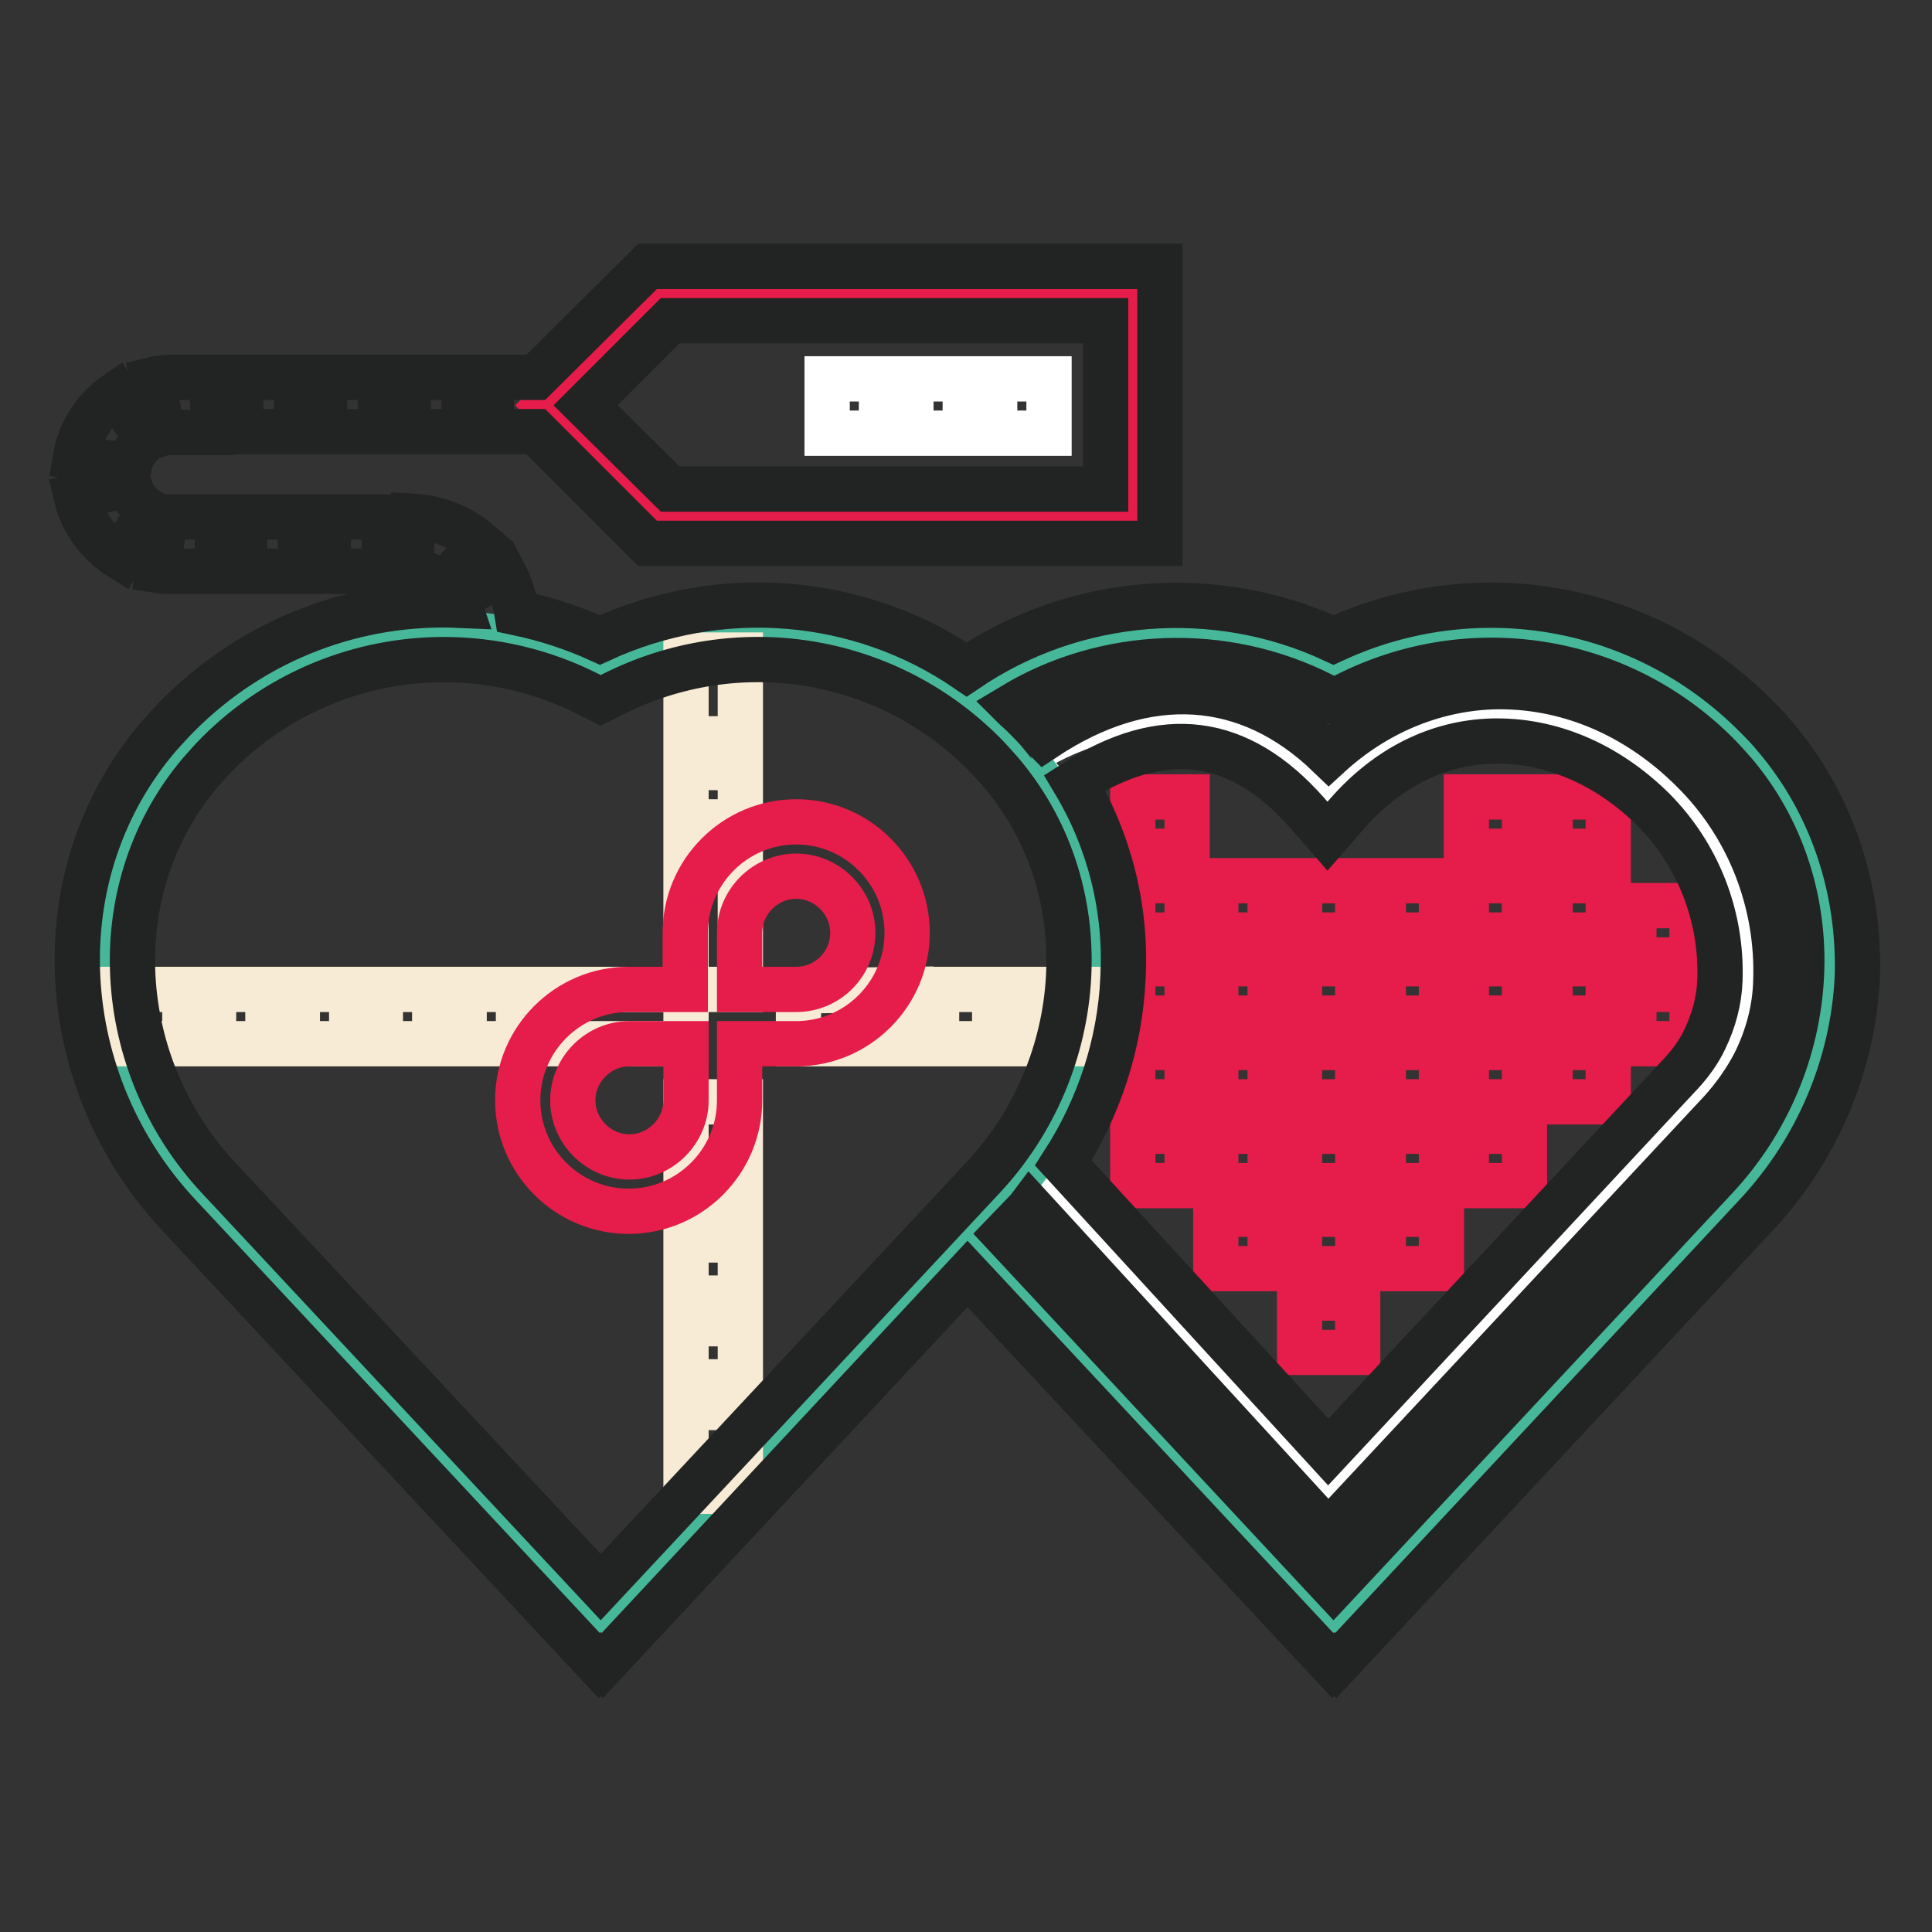
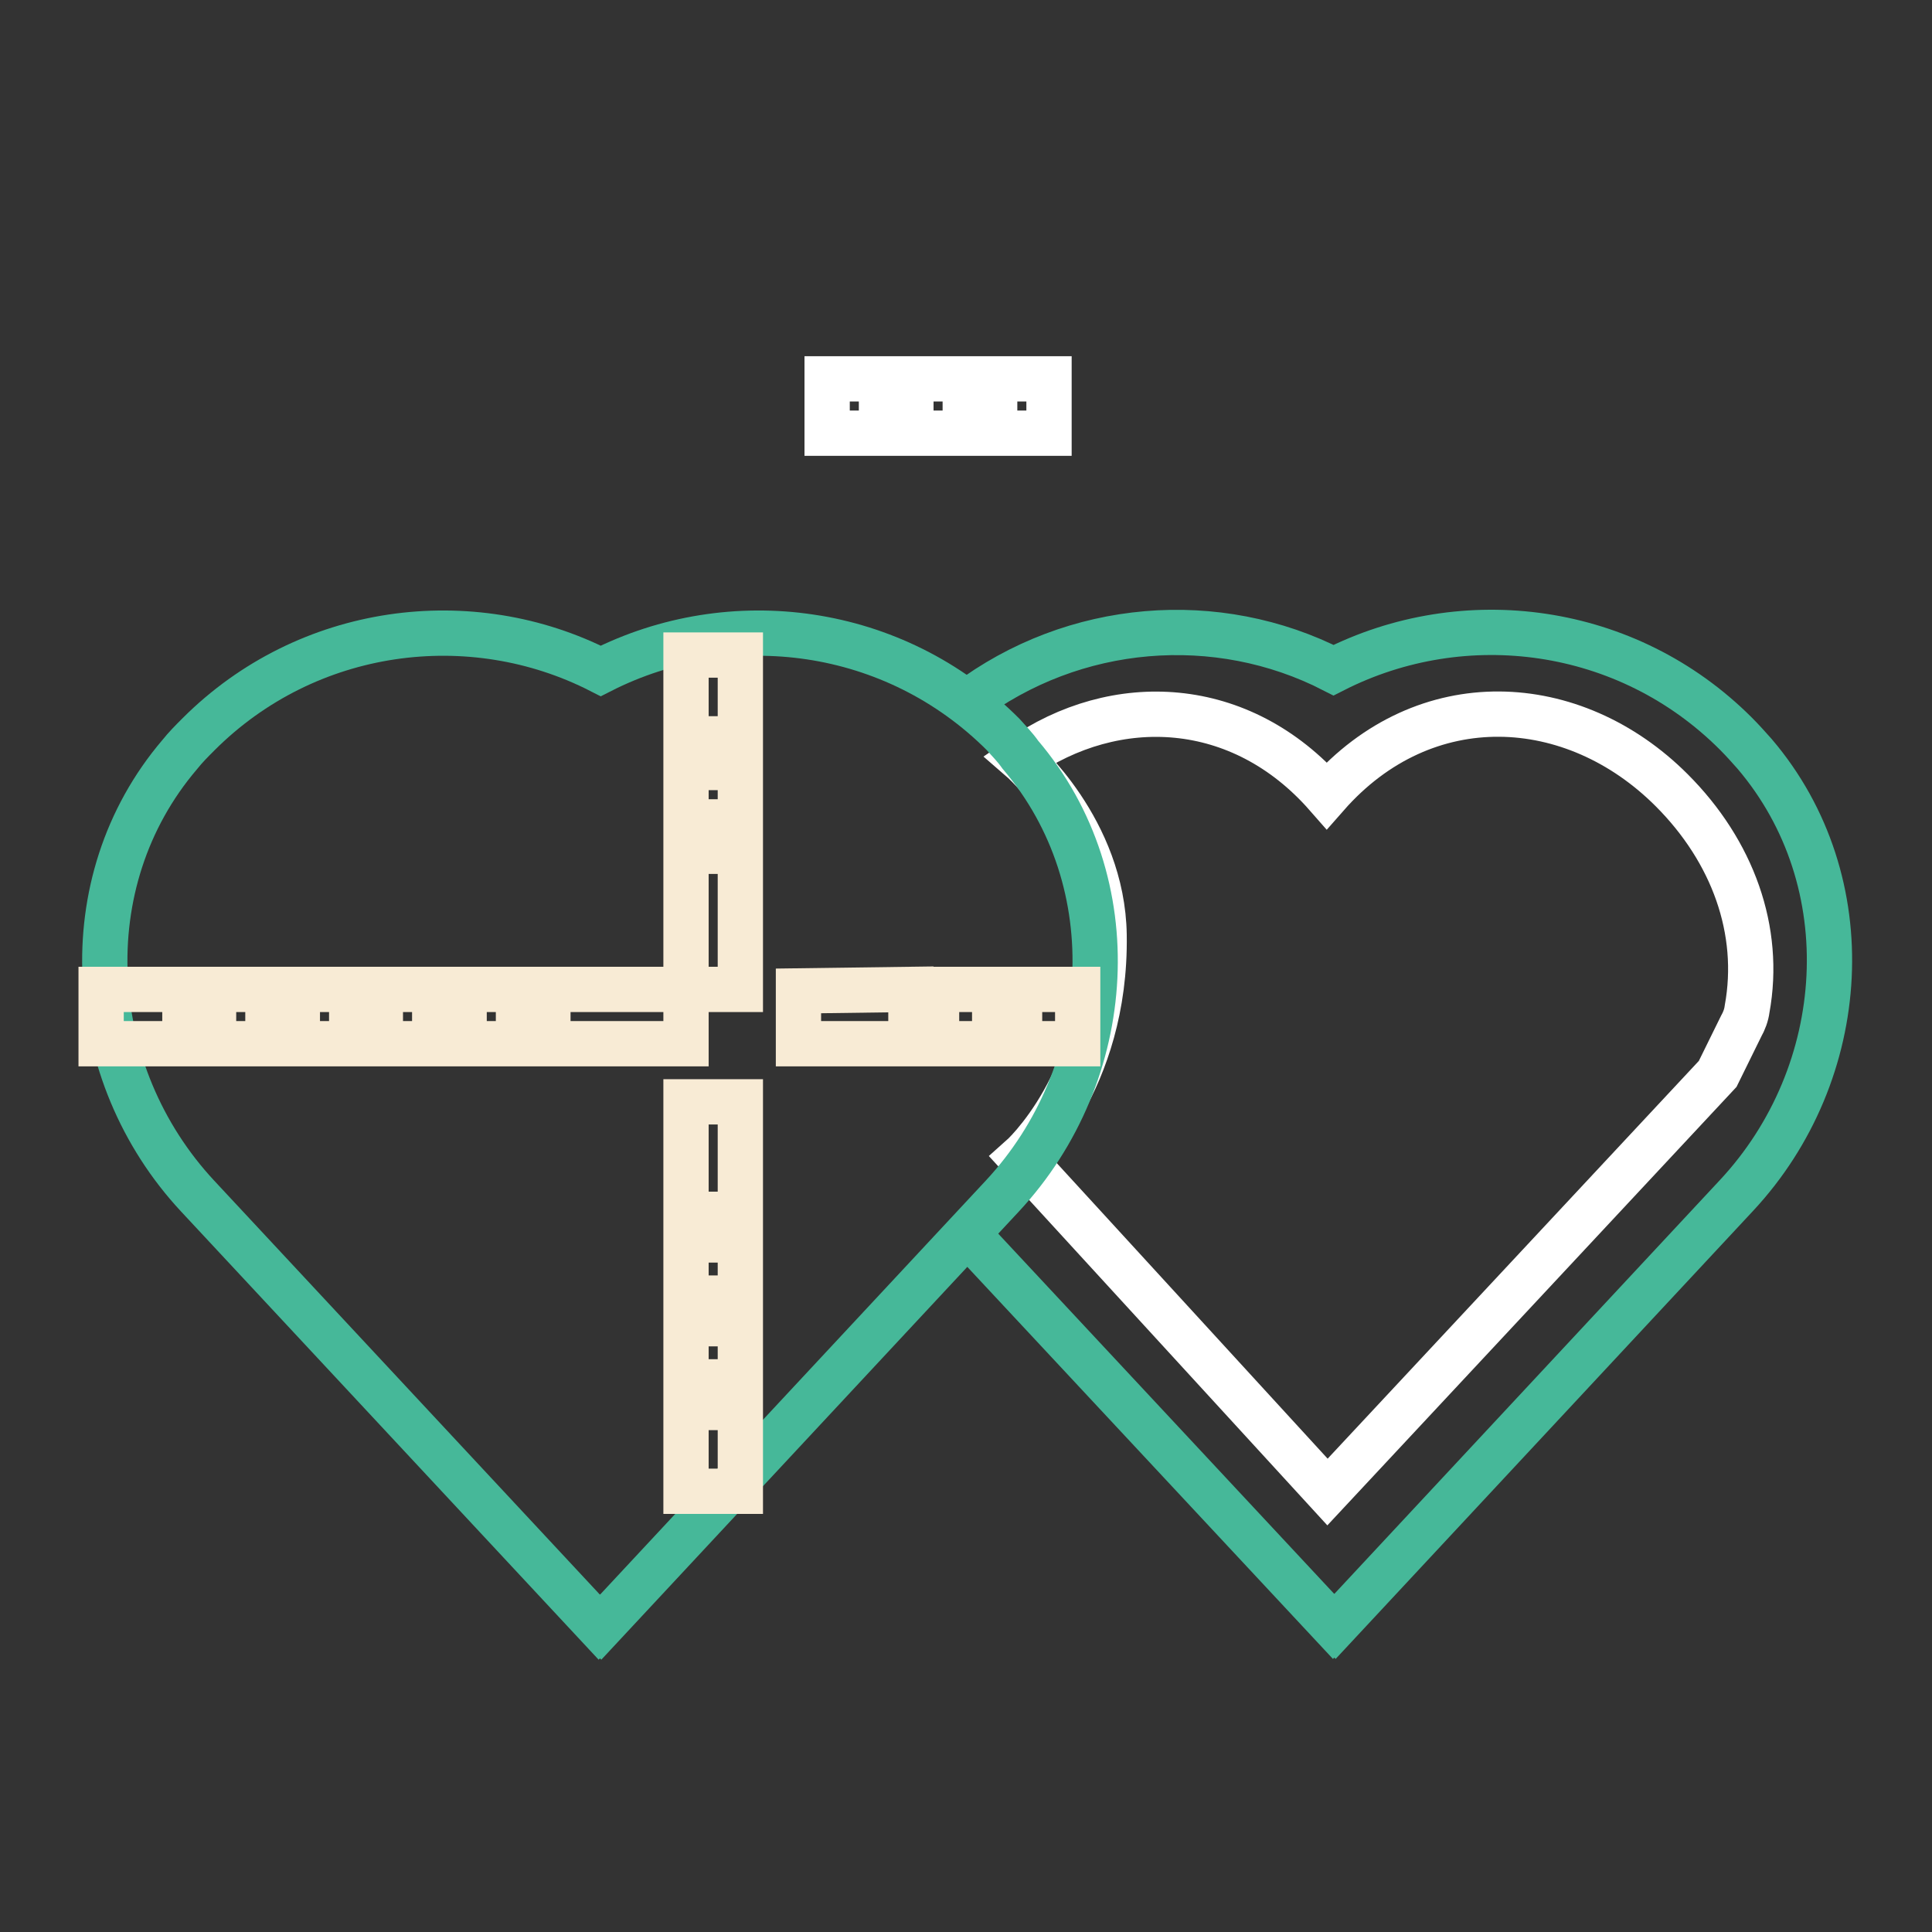
<svg xmlns="http://www.w3.org/2000/svg" version="1.1" x="0px" y="0px" viewBox="0 0 256 256" enable-background="new 0 0 256 256" xml:space="preserve">
  <rect x="0" y="0" width="256" height="256" fill="#333333" stroke="none" />
  <g>
-     <path stroke-width="6" fill-opacity="0" stroke="#e61c4a" d="M150.1,68.4H87.3L72.5,53.7l14.8-14.8h62.8V68.4z" />
    <path stroke-width="6" fill-opacity="0" stroke="#46b899" d="M128.2,163.5l48.5,52l0.1-0.1l0.1,0.1l53.2-57.1c15.1-16.2,16.8-41.6,2.4-58.5c-0.8-0.9-1.6-1.8-2.5-2.7 c-14.4-14.4-36-17.2-53.3-8.4c-15.4-7.9-34.4-6.4-48.6,4.3" />
    <path stroke-width="6" fill-opacity="0" stroke="#ffffff" d="M135.3,153.4l40.6,44.3l51.7-55.4l3.1-6.3c0.4-0.7,0.7-1.5,0.8-2.3c1.9-10.4-1.9-20.9-10-29 c-13-13-32.7-14.1-45.7,0.7c-11.4-13-28-13.7-40.6-4.9c0,0,10.9,9.4,11.1,23.4C146.6,143.4,135.3,153.4,135.3,153.4L135.3,153.4z" />
    <path stroke-width="6" fill-opacity="0" stroke="#46b899" d="M132.9,97.3c-14.4-14.4-36-17.2-53.3-8.4c-17.2-8.8-38.9-6-53.3,8.4c-0.9,0.9-1.7,1.7-2.5,2.7 c-14.4,16.9-12.7,42.3,2.4,58.5l53.2,57.1l0.1-0.1l0.1,0.1l53.2-57.1c15.1-16.2,16.8-41.6,2.4-58.5C134.5,99,133.7,98.2,132.9,97.3 z" />
    <path stroke-width="6" fill-opacity="0" stroke="#f8ebd5" d="M72.6,131.1h18.3v7.2H72.6V131.1z M61.5,131.1h7.2v7.2h-7.2V131.1z M50.4,131.1h7.2v7.2h-7.2V131.1z  M39.4,131.1h7.2v7.2h-7.2V131.1z M28.3,131.1h7.2v7.2h-7.2V131.1z M13.4,131.1h11.1v7.2H13.4V131.1z M120.7,138.3h-14.9l0-7 l14.9-0.2V138.3z M90.9,112.8h7.2v18.3h-7.2V112.8z M90.9,146h7.2v14.9h-7.2V146z M124.1,131.1h7.7v7.2h-7.7V131.1z M135.1,131.1 h7.7v7.2h-7.7V131.1z M90.9,101.7h7.2v7.2h-7.2V101.7z M90.9,86.8h7.2v11.1h-7.2V86.8z M90.9,164.3h7.2v7.7h-7.2V164.3z  M90.9,175.4h7.2v7.7h-7.2V175.4z M90.9,186.5h7.2v11.1h-7.2V186.5z" />
    <path stroke-width="6" fill-opacity="0" stroke="#ffffff" d="M131.8,50.2h7.2v7.2h-7.2V50.2z M120.7,50.2h7.2v7.2h-7.2V50.2z M109.6,50.2h7.2v7.2h-7.2V50.2z" />
-     <path stroke-width="6" fill-opacity="0" stroke="#e61c4a" d="M172.2,172h7.7v7.2h-7.7V172z M183.3,160.9h7.7v7.2h-7.7V160.9z M172.2,160.9h7.7v7.2h-7.7V160.9z  M161.1,160.9h7.2v7.2h-7.2V160.9z M183.3,149.9h7.7v7.2h-7.7V149.9z M194.3,149.9h7.7v7.2h-7.7V149.9z M172.2,149.9h7.7v7.2h-7.7 V149.9z M161.1,149.9h7.2v7.2h-7.2V149.9z M150.1,149.9h7.2v7.2h-7.2V149.9z M183.3,138.8h7.7v7.2h-7.7V138.8z M194.3,138.8h7.7 v7.2h-7.7V138.8z M172.2,138.8h7.7v7.2h-7.7V138.8z M161.1,138.8h7.2v7.2h-7.2V138.8z M150.1,138.8h7.2v7.2h-7.2V138.8z  M183.3,127.7h7.7v7.2h-7.7V127.7z M194.3,127.7h7.7v7.2h-7.7V127.7z M172.2,127.7h7.7v7.2h-7.7V127.7z M161.1,127.7h7.2v7.2h-7.2 V127.7z M150.1,127.7h7.2v7.2h-7.2V127.7z M183.3,116.7h7.7v7.2h-7.7V116.7z M194.3,116.7h7.7v7.2h-7.7V116.7z M172.2,116.7h7.7 v7.2h-7.7V116.7z M161.1,116.7h7.2v7.2h-7.2V116.7z M150.1,116.7h7.2v7.2h-7.2V116.7z M194.3,105.6h7.7v7.2h-7.7V105.6z  M205.4,138.8h7.7v7.2h-7.7V138.8z M205.4,127.7h7.7v7.2h-7.7V127.7z M205.4,116.7h7.7v7.2h-7.7V116.7z M216.5,131.1h7.7v7.2h-7.7 V131.1z M216.5,120h7.7v7.2h-7.7V120z M205.4,105.6h7.7v7.2h-7.7V105.6z M150.1,105.6h7.2v7.2h-7.2V105.6z M105.5,108.9 c-8.1,0-14.7,6.6-14.7,14.7v7.5h-7.5c-8.1,0-14.7,6.6-14.7,14.7c0,8.1,6.6,14.7,14.7,14.7c8.1,0,14.7-6.6,14.7-14.7v-7.5h7.5 c8.1,0,14.7-6.6,14.7-14.7S113.6,108.9,105.5,108.9z M90.9,145.8c0,4.1-3.4,7.5-7.5,7.5s-7.5-3.4-7.5-7.5c0-4.1,3.4-7.5,7.5-7.5 h7.5V145.8z M105.5,131.1h-7.5v-7.5c0-4.1,3.4-7.5,7.5-7.5c4.1,0,7.5,3.4,7.5,7.5C113,127.7,109.7,131.1,105.5,131.1z" />
-     <path stroke-width="6" fill-opacity="0" stroke="#222323" d="M235.2,97.6c-0.8-1-1.7-1.9-2.7-2.9c-14.8-14.8-37-18.6-55.8-9.9c-15.7-7.3-34.3-5.8-48.6,3.9 c-14.2-9.7-32.6-11.3-48.6-3.9c-3.5-1.6-7.2-2.8-11-3.6c-0.3-1.9-0.9-3.7-1.8-5.4l-6.2,3.6c0.2,0.3,0.3,0.5,0.4,0.8 c-13.6-0.6-27.1,4.4-37.2,14.5c-0.9,0.9-1.8,1.9-2.7,2.9c-7.5,8.8-11.3,20.1-10.7,32c0.6,11.6,5.3,22.7,13.3,31.3l55.8,59.8 l0.2-0.2l0.2,0.2l48.4-51.9l48.4,51.9l0.2-0.2l0.2,0.2l55.8-59.8c8-8.6,12.7-19.7,13.3-31.3C246.5,117.8,242.7,106.4,235.2,97.6 L235.2,97.6z M79.6,210.3L28.9,156c-6.8-7.3-10.8-16.8-11.3-26.7c-0.5-10,2.7-19.6,9-27c0.7-0.8,1.5-1.7,2.3-2.5 c8.1-8.1,18.9-12.4,29.9-12.4c6.5,0,13.1,1.5,19.2,4.6l1.6,0.8l1.6-0.8c16.4-8.3,36.1-5.2,49.1,7.8c0.8,0.8,1.5,1.6,2.3,2.5 c6.3,7.4,9.5,16.9,9,27c-0.5,9.9-4.5,19.4-11.3,26.7L79.6,210.3z M142.4,103.7c11.7-7.5,21.8-6.2,30.8,4l2.7,3.1l2.7-3.1 c5.3-6,11.9-9.3,19.1-9.5c7.7-0.2,15.2,3,21.3,9c6,6,9.2,14.2,8.9,22.7c-0.1,2.7-0.8,5.3-2,7.8c-0.8,1.7-1.9,3.2-3.2,4.6L176,192.4 l-35.1-38.3c4.7-7.3,7.5-15.7,7.9-24.5C149.3,120.4,147,111.4,142.4,103.7L142.4,103.7z M238.7,129.3c-0.5,9.9-4.5,19.4-11.3,26.7 l-50.7,54.3l-43.6-46.8l2.5-2.6c0.3-0.3,0.6-0.6,0.9-1l39.5,43.1l52.1-55.8c1.7-1.9,3.2-4,4.4-6.3c1.7-3.4,2.7-7.1,2.8-10.8 c0.4-10.5-3.6-20.7-11-28c-7.5-7.5-16.9-11.4-26.6-11.1c-7.9,0.3-15.5,3.5-21.6,9.1c-5.4-5.2-11.4-8-17.8-8.4 c-6.4-0.4-13.1,1.6-19.9,6.1c-0.1-0.1-0.1-0.2-0.2-0.2c-0.8-1-1.7-1.9-2.7-2.9c-0.4-0.4-0.9-0.8-1.3-1.2c12.3-7.4,28-8,41-1.4 l1.6,0.8l1.6-0.8c16.4-8.3,36.1-5.2,49.1,7.8c0.8,0.8,1.5,1.6,2.3,2.5C236,109.7,239.2,119.3,238.7,129.3L238.7,129.3z M85.8,72 h67.9V35.3H85.8L71,50h-5.9v7.2H71L85.8,72z M88.8,42.5h57.7v22.3H88.8L77.6,53.7L88.8,42.5z M21.9,68.5l-1,7.1 c0.6,0.1,1.2,0.1,1.8,0.1h6.1v-7.2h-6.1C22.4,68.5,22.1,68.5,21.9,68.5z M22.7,57.3h5.5V50h-5.5c-0.9,0-1.7,0.1-2.5,0.3l1.4,7.1 C21.9,57.3,22.3,57.3,22.7,57.3z M31.9,50h7.4v7.2h-7.4V50z M32.4,68.5h7.4v7.2h-7.4V68.5z M16,73.9l3.7-6.2 c-1.3-0.8-2.2-2.1-2.6-3.5l-7,1.6C10.9,69.2,13.1,72.1,16,73.9z M19.5,58.2l-4.1-6c-2.9,2-4.8,5-5.4,8.4l7.1,1.2 C17.4,60.4,18.2,59.1,19.5,58.2z M54.4,75.7c1.7,0.1,3.3,0.7,4.5,1.8l4.7-5.5c-2.5-2.2-5.6-3.4-8.9-3.6L54.4,75.7z M54.1,50h7.4 v7.2h-7.4V50z M43,50h7.4v7.2H43V50z M43.5,68.5h7.4v7.2h-7.4V68.5z" />
  </g>
</svg>